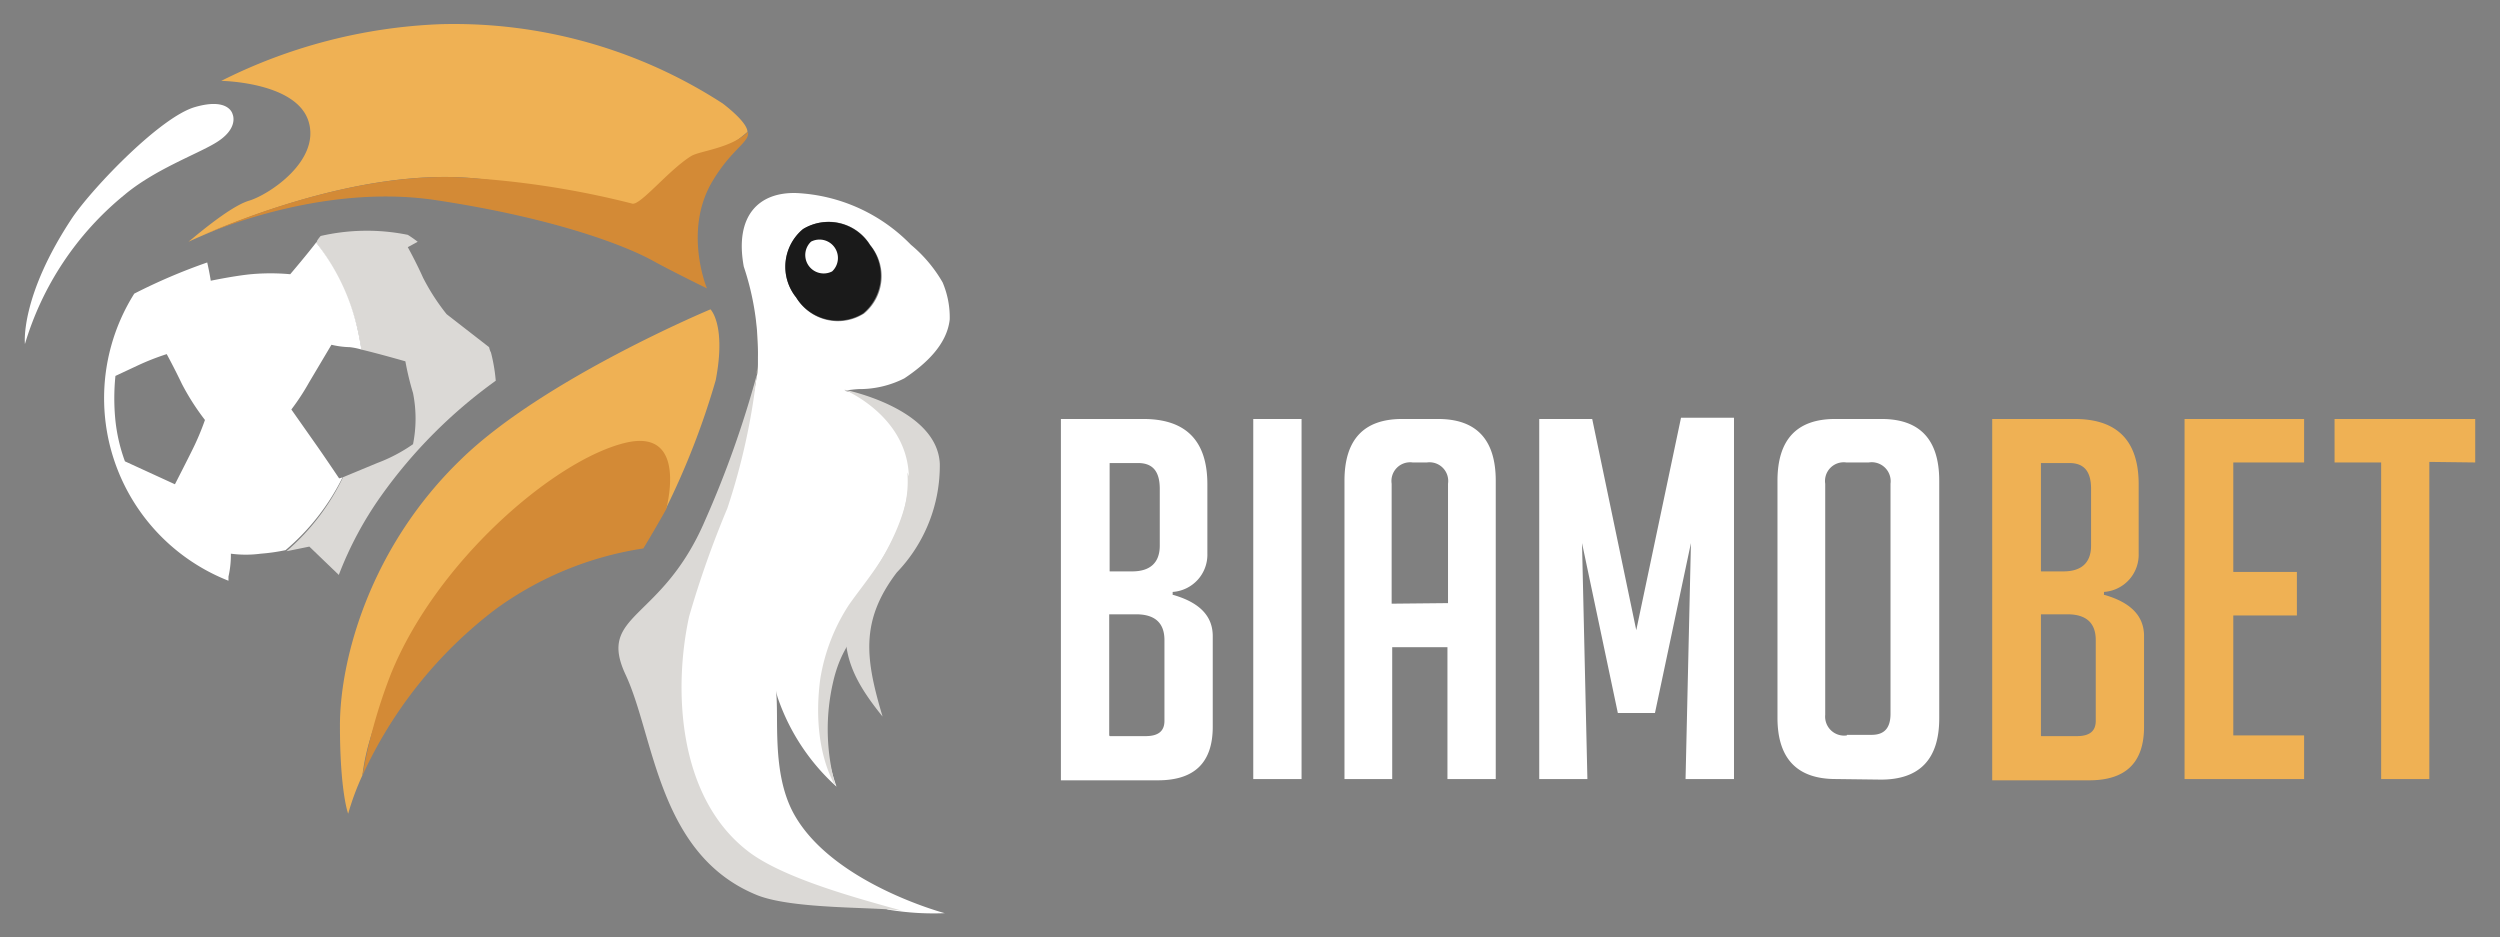
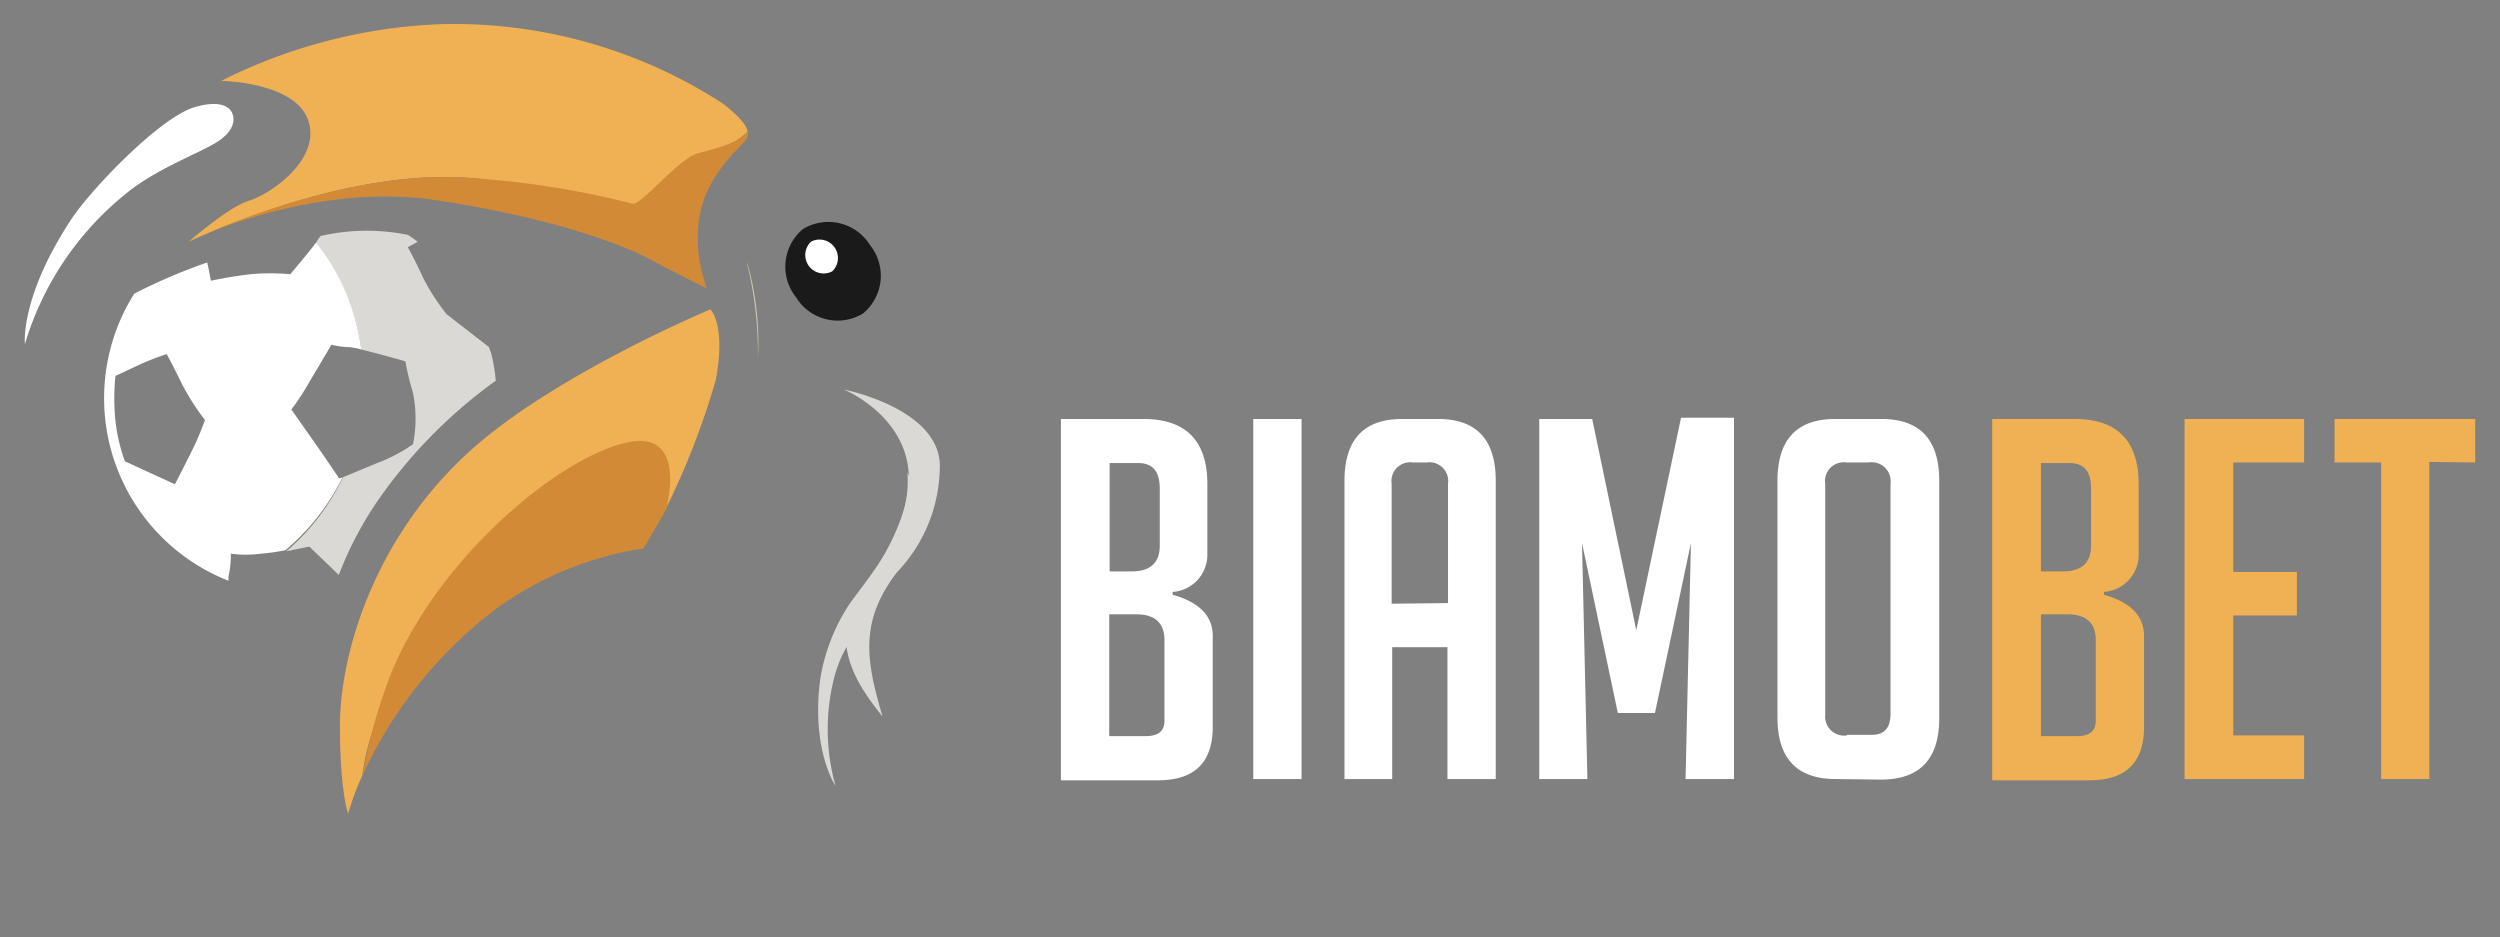
<svg xmlns="http://www.w3.org/2000/svg" viewBox="0 0 176.5 66.16">
  <rect x="0" y="0" width="176.5" height="66.16" fill="#808080" stroke="none" />
  <g id="biamo-bet">
    <path d="M52.76,18.57a.15.15,0,0,0,0,.12,26.51,26.51,0,0,1,.75,6.61A20.41,20.41,0,0,0,52.76,18.57Z" style="fill:#d2c8b3" />
-     <path d="M53.43,26.21c0,.09,0,.17,0,.25a5.83,5.83,0,0,0,.08-.83A2.6,2.6,0,0,1,53.43,26.21Z" style="fill:#d2c8b3" />
-     <path d="M63.85,26.71c1.5-1,3-2.37,3.2-4.15a6.31,6.31,0,0,0-.5-2.62,9.83,9.83,0,0,0-2.24-2.66,12.08,12.08,0,0,0-8.06-3.65c-2.66-.09-4.4,1.58-3.74,5.19a19.29,19.29,0,0,1,1,6.56v.33c0,.25,0,.54-.08.83-1,6.65-5.48,13-5.61,18.16s.08,12,5,15.82c2.53,2,7.39,2.7,9.88,3.7a19.48,19.48,0,0,0,4,.25s-8-2.12-10.68-7.06c-1.57-2.91-1-6.82-1.24-8.69a3.64,3.64,0,0,0,.16.63,15,15,0,0,0,4.12,6.19S56.5,48.68,59.45,44s7.89-7.52,5.73-12.13a7.85,7.85,0,0,0-5.56-4.28,8.36,8.36,0,0,1,1-.12A7,7,0,0,0,63.85,26.71ZM56.21,21a3.43,3.43,0,0,1,.5-4.82,3.42,3.42,0,0,1,4.73,1.12A3.42,3.42,0,0,1,61,22.14,3.43,3.43,0,0,1,56.21,21Z" style="fill:#fff" />
-     <path d="M60.93,22.13a3.45,3.45,0,0,0,.49-4.83,3.46,3.46,0,0,0-4.73-1.13A3.46,3.46,0,0,0,56.21,21,3.44,3.44,0,0,0,60.93,22.13Z" style="fill:#1a1a1a" />
-     <path d="M52.76,60.06c-4.9-3.82-5.23-11.38-4.11-16.53a69.56,69.56,0,0,1,2.7-7.64,46.33,46.33,0,0,0,2.08-9.43,72,72,0,0,1-3.66,10.3c-3.07,7.15-7.64,6.52-5.6,10.88s2.28,12.76,9.34,15.58c2.62,1,8.35.79,10.18,1.08C60.9,63.51,55.3,62.06,52.76,60.06Z" style="fill:#dbd9d6" />
+     <path d="M60.93,22.13a3.45,3.45,0,0,0,.49-4.83,3.46,3.46,0,0,0-4.73-1.13A3.46,3.46,0,0,0,56.21,21,3.44,3.44,0,0,0,60.93,22.13" style="fill:#1a1a1a" />
    <path d="M21.78,8.56c.87,2.78-2.79,5.19-4.2,5.61s-4,2.7-4.28,2.9c3-1.37,11.38-4.85,19-4.56,5.6.2,13.74,3.11,14.28,3.28s1.21-3.28,2.79-4.28a14.46,14.46,0,0,0,3.4-2.2c0-.5-.87-1.33-1.74-2a34.86,34.86,0,0,0-20-5.6,37.66,37.66,0,0,0-15.41,4S20.91,5.78,21.78,8.56Z" style="fill:#efb154" />
    <path d="M44.62,14.37a62.67,62.67,0,0,0-12.38-1.86c-7.64-.25-16,3.19-19,4.56h0s8.72-4.27,17.53-2.94S44.41,17.49,46,18.36s3.91,2,3.91,2-1.75-4.2.49-7.73c1.33-2.16,2.54-2.61,2.41-3.32-1.2,1.16-3.36,1.33-4,1.7C47.2,12,45.16,14.58,44.62,14.37Z" style="fill:#d38a36" />
    <path d="M27.68,48.64c3-5.07,10.42-12.29,14.82-14.12S47,35.93,47,35.93a54.66,54.66,0,0,0,3.53-9.09c.75-3.91-.37-5-.37-5S38.39,26.75,32.58,32.4C26.14,38.59,24,46.52,24,51.22s.58,6.23.58,6.23a18.71,18.71,0,0,1,1-2.7A15.92,15.92,0,0,1,27.68,48.64Z" style="fill:#efb154" />
    <path d="M44.08,31.28c-5,1.25-13.29,8.39-16.49,16.32a37.64,37.64,0,0,0-2,7.15A30.86,30.86,0,0,1,35,43a23.77,23.77,0,0,1,10.42-4.28s.71-1.16,1.62-2.78C47,36,48.69,30.12,44.08,31.28Z" style="fill:#d38a36" />
    <path d="M16.42,8.06s-.25-1.2-2.66-.5-7.06,5.53-8.6,7.73c-3.78,5.65-3.4,9-3.4,9a21.51,21.51,0,0,1,7-10.51c2.11-1.78,5.06-2.86,6.39-3.65C16.92,9.1,16.42,8.06,16.42,8.06Z" style="fill:#fff" />
    <path d="M58.75,19.16a1.3,1.3,0,0,0-1.49-2.1,1.3,1.3,0,0,0,1.49,2.1Z" style="fill:#fff" />
    <path d="M63.31,40.42c-2.61,3.44-2.2,6.14-1,10.17C60.41,48.23,59.08,46,60,42.74c0,0,4.44-5.27,4.15-9.38s-4.57-5.86-4.57-5.86,6.57,1.29,6.77,5.23A10.89,10.89,0,0,1,63.31,40.42Z" style="fill:#dbd9d6" />
    <path d="M64.06,33.36c.33,4.11-2.7,7.27-4.15,9.38a13.48,13.48,0,0,0-2,5.2c-.66,5,1.08,7.55,1.08,7.55a14.79,14.79,0,0,1-.16-7.39c.7-3,2.16-3.61,2.94-5.73.67-1.74,2.5-4.15,2.75-6A5.3,5.3,0,0,0,64.06,33.36Z" style="fill:#dbd9d6" />
    <path d="M34.53,24.51l-3-2.33a15.2,15.2,0,0,1-1.66-2.57c-.5-1.12-1.08-2.16-1.08-2.16l.7-.38a8.48,8.48,0,0,0-.7-.49,14.55,14.55,0,0,0-6.15.08,2.36,2.36,0,0,0-.25.33s0,.08-.08.13a16.89,16.89,0,0,1,2.91,6.06c.12.5.2,1,.29,1.5,1.24.29,3.11.83,3.11.83a20.07,20.07,0,0,0,.54,2.24,9.22,9.22,0,0,1,0,3.61,11.38,11.38,0,0,1-2.53,1.33l-2.41,1a15.92,15.92,0,0,1-4,5.23l1.62-.33,2.08,2a25.13,25.13,0,0,1,3-5.6A34.89,34.89,0,0,1,35,26.88a11.86,11.86,0,0,0-.34-2C34.61,24.8,34.57,24.68,34.53,24.51Z" style="fill:#dbd9d6" />
    <path d="M24.19,33.69a.68.68,0,0,1-.25.08s-.92-1.37-1.5-2.2l-1.87-2.66A16.51,16.51,0,0,0,21.82,27l1.58-2.66a6.19,6.19,0,0,0,1.29.17,4.47,4.47,0,0,1,.83.17c-.09-.5-.17-1-.29-1.5a15.26,15.26,0,0,0-2.91-6.06c-.63.83-1.83,2.24-1.83,2.24a15.52,15.52,0,0,0-2.78,0c-1.21.12-2.83.46-2.83.46s-.08-.54-.25-1.29a40.66,40.66,0,0,0-5.15,2.2A13.85,13.85,0,0,0,16.13,41v-.29a7,7,0,0,0,.17-1.62,8,8,0,0,0,2.11,0,13.39,13.39,0,0,0,1.75-.25A16,16,0,0,0,24.19,33.69ZM13.55,31.82c-.37.75-1.2,2.37-1.2,2.37L8.82,32.57a12.05,12.05,0,0,1-.67-2.87,15.56,15.56,0,0,1,0-3.16l1.58-.74A17.6,17.6,0,0,1,11.77,25s.5.91,1.08,2.12a16.93,16.93,0,0,0,1.62,2.53A18.4,18.4,0,0,1,13.55,31.82Z" style="fill:#fff" />
    <path d="M82.83,42c1.87.54,2.79,1.5,2.79,2.91v6.4c0,2.53-1.29,3.78-3.87,3.78H74.9V29.58h5.82c3,0,4.52,1.53,4.52,4.61v4.9a2.63,2.63,0,0,1-2.45,2.7V42Zm-4.48-1.66h1.58c1.28,0,1.95-.62,1.95-1.82v-4c0-1.25-.5-1.83-1.54-1.83h-2v7.64Zm0,11.63h2.53c.92,0,1.33-.37,1.33-1.08V45.19c0-1.2-.66-1.82-2-1.82H78.31v8.55ZM88.48,55V29.58h3.41V55Zm9.85,0H94.92V33.94c0-2.91,1.37-4.36,4.07-4.36h2.54c2.7,0,4.07,1.45,4.07,4.36V55h-3.41V45.69h-3.9V55Zm3.9-12.42V34.15a1.32,1.32,0,0,0-1.49-1.5h-1a1.32,1.32,0,0,0-1.49,1.5v8.47Zm13.29,1.91,3.16-15h3.74V55H119l.38-16.66-2.54,12h-2.62l-2.53-12L112.07,55h-3.4V29.58h3.74ZM129.6,55c-2.74,0-4.11-1.46-4.11-4.32V33.94c0-2.91,1.37-4.36,4.07-4.36h3.28c2.7,0,4.07,1.45,4.07,4.36V50.72c0,2.86-1.37,4.32-4.11,4.32Zm.79-3.12h1.75c.91,0,1.33-.5,1.33-1.49V34.15a1.34,1.34,0,0,0-1.54-1.5h-1.58a1.32,1.32,0,0,0-1.49,1.5V50.47A1.34,1.34,0,0,0,130.39,51.92Z" style="fill:#fff" />
    <path d="M148.58,42c1.87.54,2.79,1.5,2.79,2.91v6.4c0,2.53-1.29,3.78-3.87,3.78h-6.85V29.58h5.82c3,0,4.52,1.53,4.52,4.61v4.9a2.63,2.63,0,0,1-2.45,2.7V42Zm-4.48-1.66h1.58c1.28,0,1.95-.62,1.95-1.82v-4c0-1.25-.5-1.83-1.54-1.83h-2v7.64Zm0,11.63h2.53c.92,0,1.33-.37,1.33-1.08V45.19c0-1.2-.66-1.82-2-1.82h-1.87v8.55ZM154.23,55V29.58h8.44v3.07h-5v7.73h4.49v3.07h-4.49v8.47h5V55h-8.44Zm17.28-22.39V55h-3.4V32.65h-3.29V29.58h9.93v3.07Z" style="fill:#efb154" />
  </g>
</svg>